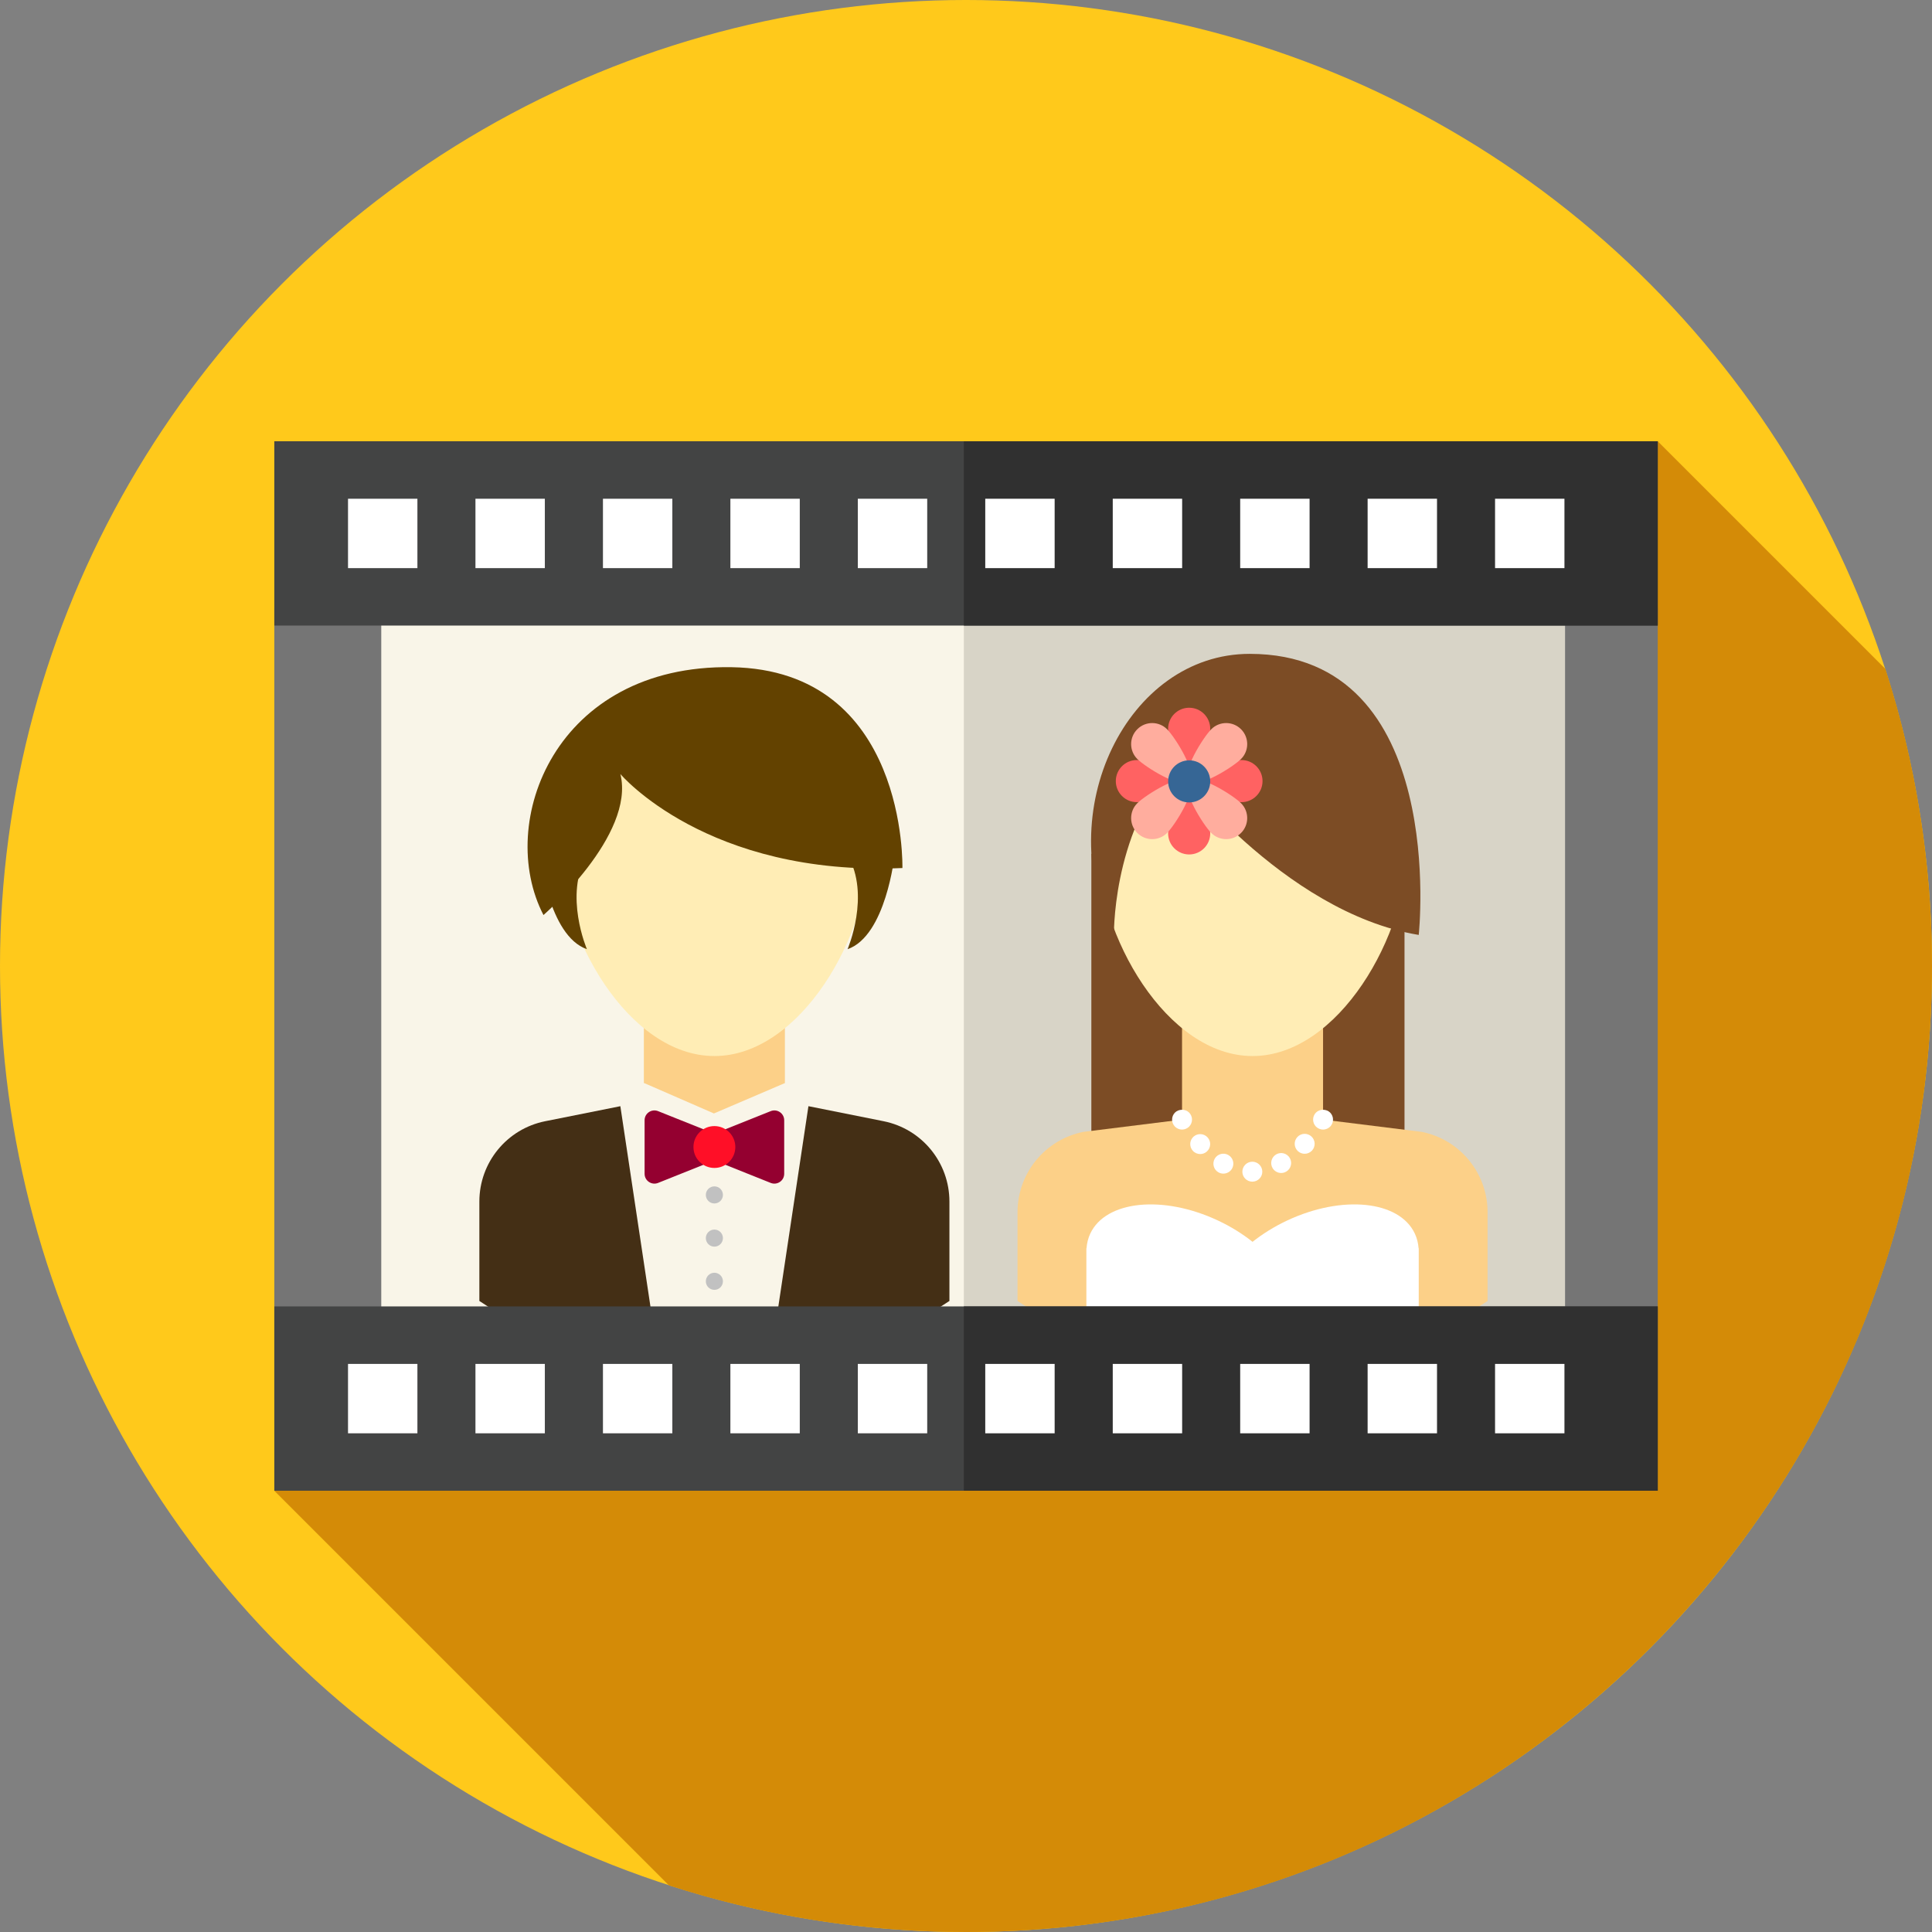
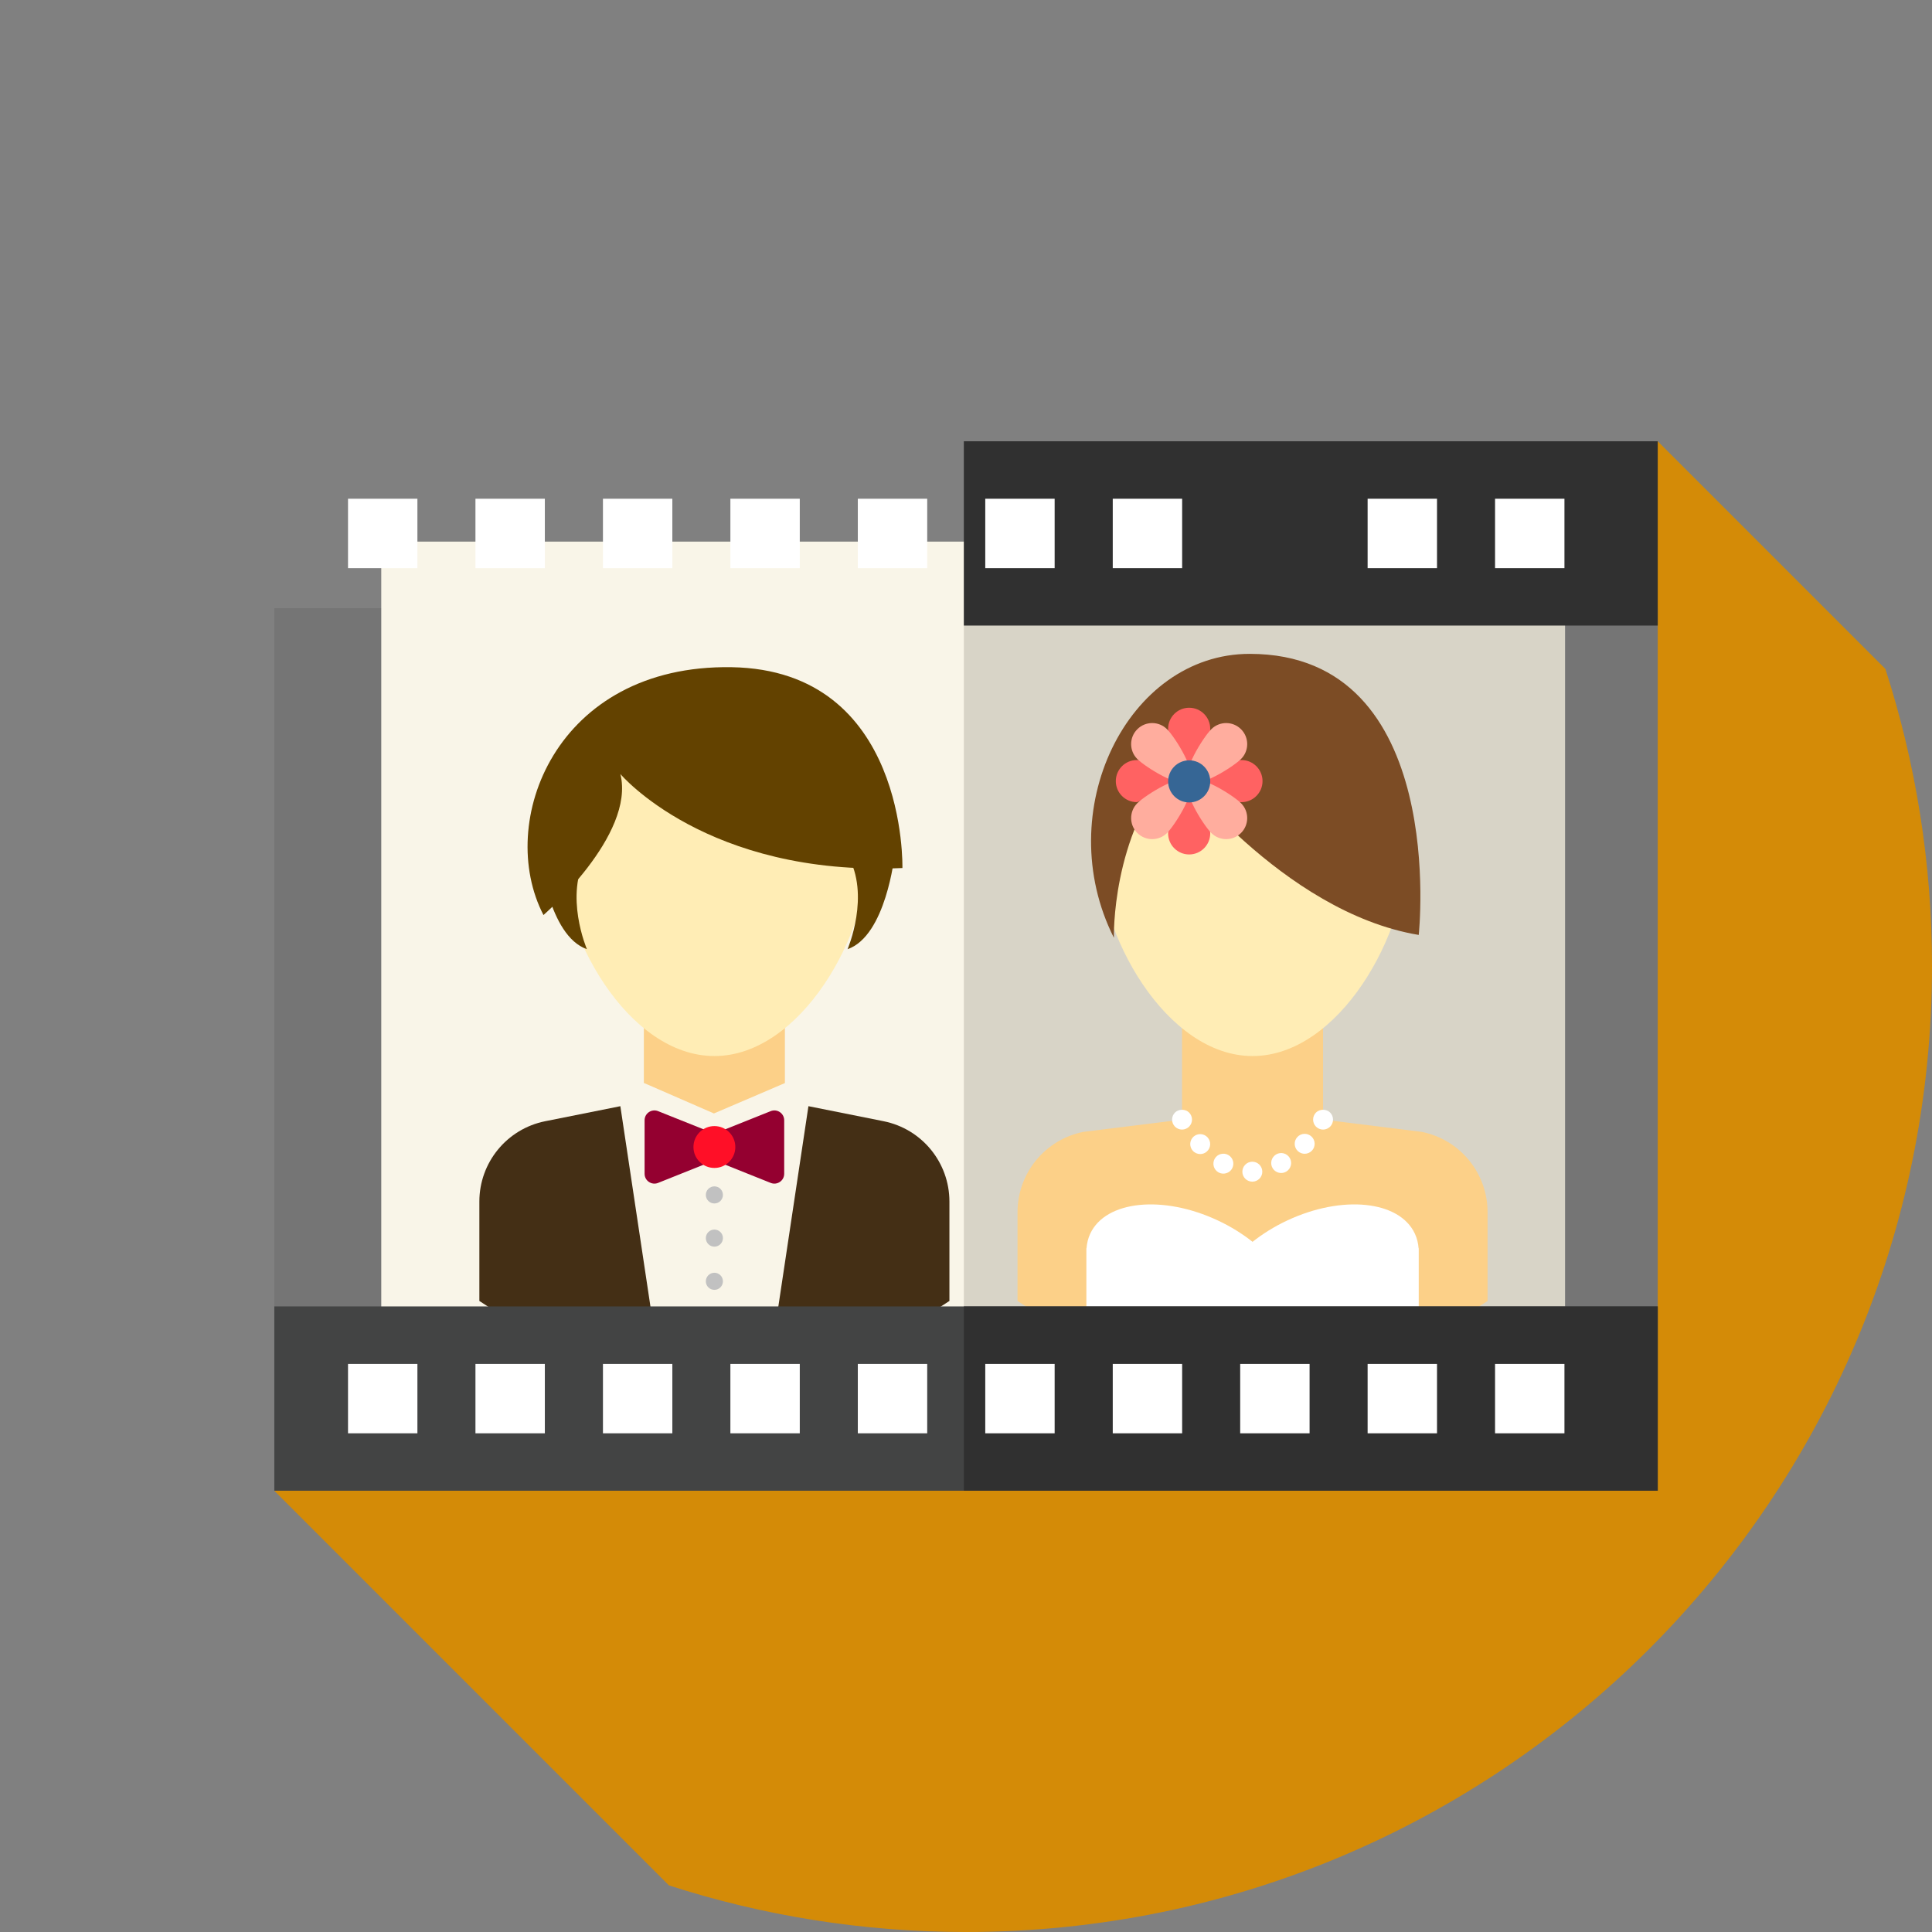
<svg xmlns="http://www.w3.org/2000/svg" version="1.1" id="Layer_1" x="0px" y="0px" viewBox="0 0 512 512" style="enable-background:new 0 0 512 512;" xml:space="preserve">
  <rect x="0" y="0" width="512" height="512" fill="#808080" stroke="none" />
-   <circle style="fill:#FFC91B;" cx="256" cy="256" r="256" />
  <path style="fill:#D48B07;" d="M512,256c0-27.469-4.344-53.919-12.352-78.722l-60.34-60.34L72.692,395.062l104.586,104.586  C202.081,507.656,228.531,512,256,512C397.384,512,512,397.384,512,256z" />
  <rect x="72.697" y="161.185" style="fill:#757575;" width="366.623" height="209.748" />
  <rect x="101.038" y="143.532" style="fill:#F9F5E8;" width="313.699" height="216.885" />
  <rect x="255.431" y="143.532" style="fill:#D8D4C7;" width="159.306" height="216.885" />
  <g>
    <g>
      <g>
-         <rect x="289.22" y="226.245" style="fill:#7C4C25;" width="82.989" height="84.428" />
        <path style="fill:#FCD088;" d="M376.777,299.96l-26.152-3.255v-26.474h-37.371v26.474l-26.152,3.255     c-10.143,2.029-17.446,10.936-17.446,21.282v23.528c17.815,11.926,39.236,18.884,62.283,18.884     c23.049,0,44.468-6.959,62.283-18.884v-23.528C394.223,310.894,386.922,301.989,376.777,299.96z" />
        <path style="fill:#FFEDB5;" d="M373.084,223.808c0,24.08-18.422,56.055-41.144,56.055c-22.725,0-41.144-31.977-41.144-56.054     c0-24.08,18.422-43.599,41.144-43.599C354.664,180.208,373.084,199.728,373.084,223.808z" />
        <path style="fill:#7C4C25;" d="M310.801,202.721c0,0,28.939,39.005,65.177,45.046c0,0,8.052-74.488-44.794-74.488     c-32.463,0-52.846,41.774-35.987,75.243C295.198,248.522,294.443,221.594,310.801,202.721z" />
        <g>
          <g>
            <path style="fill:#FF6262;" d="M309.563,193.138c0-3.081,2.498-5.579,5.579-5.579s5.579,2.498,5.579,5.579       c0,3.081-2.498,13.946-5.579,13.946C312.061,207.084,309.563,196.218,309.563,193.138z" />
            <path style="fill:#FF6262;" d="M320.721,220.86c0,3.081-2.498,5.579-5.579,5.579c-3.081,0-5.579-2.498-5.579-5.579       s2.498-13.946,5.579-13.946C318.223,206.915,320.721,217.779,320.721,220.86z" />
            <path style="fill:#FF6262;" d="M329.004,201.421c3.081,0,5.579,2.498,5.579,5.579s-2.498,5.579-5.579,5.579       s-13.946-2.498-13.946-5.579C315.058,203.919,325.923,201.421,329.004,201.421z" />
-             <path style="fill:#FF6262;" d="M301.28,212.578c-3.081,0-5.579-2.498-5.579-5.579s2.498-5.579,5.579-5.579       c3.081,0,13.946,2.498,13.946,5.579C315.227,210.08,304.361,212.578,301.28,212.578z" />
+             <path style="fill:#FF6262;" d="M301.28,212.578c-3.081,0-5.579-2.498-5.579-5.579s2.498-5.579,5.579-5.579       c3.081,0,13.946,2.498,13.946,5.579z" />
          </g>
          <g>
            <path style="fill:#FFAD9E;" d="M321,193.253c2.179-2.179,5.711-2.179,7.889,0c2.179,2.179,2.179,5.711,0,7.889       c-2.179,2.179-11.628,8.095-13.807,5.916C312.904,204.881,318.821,195.432,321,193.253z" />
            <path style="fill:#FFAD9E;" d="M309.286,220.746c-2.179,2.179-5.711,2.179-7.889,0c-2.179-2.179-2.179-5.711,0-7.889       c2.179-2.179,11.628-8.095,13.807-5.916C317.38,209.118,311.463,218.567,309.286,220.746z" />
            <path style="fill:#FFAD9E;" d="M328.888,212.856c2.179,2.179,2.179,5.711,0,7.889c-2.179,2.179-5.711,2.179-7.889,0       c-2.179-2.179-8.095-11.628-5.916-13.807C317.261,204.76,326.709,210.679,328.888,212.856z" />
            <path style="fill:#FFAD9E;" d="M301.396,201.142c-2.179-2.179-2.179-5.711,0-7.889c2.179-2.179,5.711-2.179,7.889,0       c2.179,2.179,8.095,11.628,5.916,13.807C313.023,209.237,303.575,203.321,301.396,201.142z" />
          </g>
          <circle style="fill:#366695;" cx="315.147" cy="207.076" r="5.579" />
        </g>
        <g>
          <path style="fill:#FFFFFF;" d="M374.943,326.911c-4.11-8.756-19.261-10.306-33.84-3.46c-3.419,1.605-6.497,3.532-9.163,5.649      c-2.665-2.119-5.742-4.044-9.163-5.649c-14.579-6.844-29.73-5.296-33.84,3.46c-0.578,1.231-0.898,2.541-0.996,3.901h-0.04      v23.855c13.521,5.782,28.405,8.985,44.039,8.985s30.518-3.205,44.039-8.985v-23.855h-0.04      C375.841,329.452,375.52,328.142,374.943,326.911z" />
          <path style="fill:#FFFFFF;" d="M350.625,299.351c-0.695,0-1.374-0.286-1.872-0.777c-0.49-0.49-0.769-1.177-0.769-1.872      s0.279-1.374,0.769-1.865c0.99-0.983,2.748-0.983,3.744,0c0.491,0.49,0.771,1.171,0.771,1.865c0,0.702-0.279,1.381-0.771,1.872      C351.999,299.063,351.32,299.351,350.625,299.351z" />
          <path style="fill:#FFFFFF;" d="M329.238,310.562c-0.022-1.465,1.139-2.665,2.596-2.696l0,0c1.458-0.022,2.665,1.139,2.688,2.596      l0,0c0.031,1.458-1.133,2.665-2.598,2.688l0,0c-0.016,0-0.031,0-0.045,0l0,0C330.445,313.151,329.268,312.003,329.238,310.562z       M322.874,310.668c-1.26-0.733-1.683-2.355-0.952-3.617l0,0c0.733-1.26,2.355-1.684,3.617-0.952l0,0      c1.26,0.733,1.684,2.355,0.952,3.617l0,0c-0.49,0.838-1.381,1.305-2.288,1.305l0,0      C323.749,311.022,323.296,310.91,322.874,310.668z M337.239,309.543c-0.733-1.26-0.302-2.875,0.958-3.617l0,0      c1.26-0.733,2.875-0.302,3.608,0.958l0,0c0.733,1.26,0.31,2.875-0.958,3.617l0,0c0,0,0,0,0-0.009l0,0      c-0.415,0.25-0.869,0.362-1.321,0.362l0,0C338.615,310.856,337.73,310.381,337.239,309.543z M316.101,304.961      c-0.974-1.088-0.883-2.763,0.203-3.737l0,0c1.086-0.967,2.755-0.876,3.729,0.21l0,0c0.974,1.088,0.883,2.757-0.203,3.731l0,0      c-0.505,0.453-1.133,0.672-1.758,0.672l0,0C317.347,305.836,316.623,305.542,316.101,304.961z M343.943,305.05      c-1.065-1.003-1.117-2.672-0.121-3.736l0,0c0.996-1.065,2.672-1.117,3.737-0.121l0,0c1.065,0.996,1.117,2.672,0.121,3.737l0,0      l0,0l0,0c-0.521,0.55-1.224,0.831-1.932,0.831l0,0C345.107,305.761,344.45,305.526,343.943,305.05z" />
          <path style="fill:#FFFFFF;" d="M313.256,299.351c-0.695,0-1.374-0.286-1.872-0.777c-0.49-0.49-0.769-1.171-0.769-1.872      c0-0.695,0.279-1.374,0.769-1.865c0.99-0.983,2.757-0.983,3.737,0c0.491,0.49,0.777,1.171,0.777,1.865      c0,0.702-0.286,1.381-0.777,1.872C314.628,299.063,313.949,299.351,313.256,299.351z" />
        </g>
      </g>
      <g>
        <rect x="170.632" y="267.412" style="fill:#FCD088;" width="37.371" height="37.371" />
        <path style="fill:#F9F5E8;" d="M164.407,293.148l-19.923,3.984c-10.143,2.029-17.446,10.936-17.446,21.282v26.352     c17.815,11.926,39.236,18.884,62.283,18.884s44.468-6.959,62.283-18.884v-26.352c0-10.345-7.302-19.253-17.446-21.282     l-19.923-3.984l-3.522-5.139c-0.659-0.962-1.907-1.324-2.979-0.865l-18.539,7.933l-18.179-7.925     c-1.064-0.464-2.308-0.115-2.975,0.834L164.407,293.148z" />
        <path style="fill:#FFEDB5;" d="M230.466,223.806c0,24.08-18.422,56.055-41.144,56.055s-41.144-31.977-41.144-56.054     c0-24.08,18.422-43.599,41.144-43.599C212.044,180.208,230.466,199.728,230.466,223.806z" />
        <g>
          <path style="fill:#634200;" d="M164.407,205.122c0,0,22.9,27.179,74.74,24.914c0,0,1.384-52.469-45.297-53.224      c-46.682-0.755-62.535,41.144-49.826,65.681C144.024,242.491,168.432,221.353,164.407,205.122z" />
          <path style="fill:#634200;" d="M237.072,226.628c0,0-2.265,21.39-12.457,24.914c0,0,6.165-14.345,0-24.914" />
          <path style="fill:#634200;" d="M143.079,226.628c0,0,2.265,21.39,12.457,24.914c0,0-6.165-14.345,0-24.914" />
        </g>
        <g>
          <path style="fill:#442F15;" d="M164.399,293.15l-19.916,3.984c-10.143,2.029-17.446,10.936-17.446,21.282v26.352      c14.024,9.387,30.287,15.679,47.813,17.939L164.399,293.15z" />
          <path style="fill:#442F15;" d="M234.158,297.134l-19.916-3.984l-10.45,69.556c17.527-2.26,33.79-8.552,47.813-17.939v-26.352      C251.604,308.071,244.302,299.163,234.158,297.134z" />
        </g>
        <g>
          <g>
            <path style="fill:#940030;" d="M187.42,299.67l-13.022-5.208c-1.712-0.684-3.574,0.576-3.574,2.419v14.183       c0,1.843,1.862,3.103,3.574,2.419l13.022-5.208c0.99-0.396,1.638-1.353,1.638-2.419v-3.765       C189.057,301.025,188.407,300.066,187.42,299.67z" />
            <path style="fill:#940030;" d="M191.223,299.67l13.022-5.208c1.712-0.684,3.574,0.576,3.574,2.419v14.183       c0,1.843-1.862,3.103-3.574,2.419l-13.022-5.208c-0.99-0.396-1.638-1.353-1.638-2.419v-3.765       C189.585,301.025,190.233,300.066,191.223,299.67z" />
          </g>
          <path style="fill:#FF0F27;" d="M189.321,309.52L189.321,309.52c3.065,0,5.549-2.484,5.549-5.549l0,0      c0-3.065-2.484-5.549-5.549-5.549l0,0c-3.065,0-5.549,2.484-5.549,5.549l0,0C183.772,307.036,186.256,309.52,189.321,309.52z" />
        </g>
        <g>
          <circle style="fill:#C1C1C1;" cx="189.319" cy="316.664" r="2.265" />
          <circle style="fill:#C1C1C1;" cx="189.319" cy="328.111" r="2.265" />
          <circle style="fill:#C1C1C1;" cx="189.319" cy="339.558" r="2.265" />
          <circle style="fill:#C1C1C1;" cx="189.319" cy="351.004" r="2.265" />
        </g>
      </g>
    </g>
  </g>
-   <rect x="72.697" y="116.938" style="fill:#434444;" width="366.623" height="48.843" />
  <rect x="255.431" y="116.938" style="fill:#303030;" width="183.889" height="48.843" />
  <rect x="72.697" y="346.212" style="fill:#434444;" width="366.623" height="48.843" />
  <rect x="255.431" y="346.212" style="fill:#303030;" width="183.889" height="48.843" />
  <g>
    <rect x="92.229" y="361.451" style="fill:#FFFFFF;" width="18.389" height="18.389" />
    <rect x="126" y="361.451" style="fill:#FFFFFF;" width="18.389" height="18.389" />
    <rect x="159.789" y="361.451" style="fill:#FFFFFF;" width="18.389" height="18.389" />
    <rect x="193.56" y="361.451" style="fill:#FFFFFF;" width="18.389" height="18.389" />
    <rect x="227.331" y="361.451" style="fill:#FFFFFF;" width="18.389" height="18.389" />
    <rect x="261.103" y="361.451" style="fill:#FFFFFF;" width="18.389" height="18.389" />
    <rect x="294.891" y="361.451" style="fill:#FFFFFF;" width="18.389" height="18.389" />
    <rect x="328.663" y="361.451" style="fill:#FFFFFF;" width="18.389" height="18.389" />
    <rect x="362.434" y="361.451" style="fill:#FFFFFF;" width="18.389" height="18.389" />
    <rect x="396.205" y="361.451" style="fill:#FFFFFF;" width="18.389" height="18.389" />
    <rect x="92.229" y="132.172" style="fill:#FFFFFF;" width="18.389" height="18.389" />
    <rect x="126" y="132.172" style="fill:#FFFFFF;" width="18.389" height="18.389" />
    <rect x="159.789" y="132.172" style="fill:#FFFFFF;" width="18.389" height="18.389" />
    <rect x="193.56" y="132.172" style="fill:#FFFFFF;" width="18.389" height="18.389" />
    <rect x="227.331" y="132.172" style="fill:#FFFFFF;" width="18.389" height="18.389" />
    <rect x="261.103" y="132.172" style="fill:#FFFFFF;" width="18.389" height="18.389" />
    <rect x="294.891" y="132.172" style="fill:#FFFFFF;" width="18.389" height="18.389" />
-     <rect x="328.663" y="132.172" style="fill:#FFFFFF;" width="18.389" height="18.389" />
    <rect x="362.434" y="132.172" style="fill:#FFFFFF;" width="18.389" height="18.389" />
    <rect x="396.205" y="132.172" style="fill:#FFFFFF;" width="18.389" height="18.389" />
  </g>
  <g>
</g>
  <g>
</g>
  <g>
</g>
  <g>
</g>
  <g>
</g>
  <g>
</g>
  <g>
</g>
  <g>
</g>
  <g>
</g>
  <g>
</g>
  <g>
</g>
  <g>
</g>
  <g>
</g>
  <g>
</g>
  <g>
</g>
</svg>